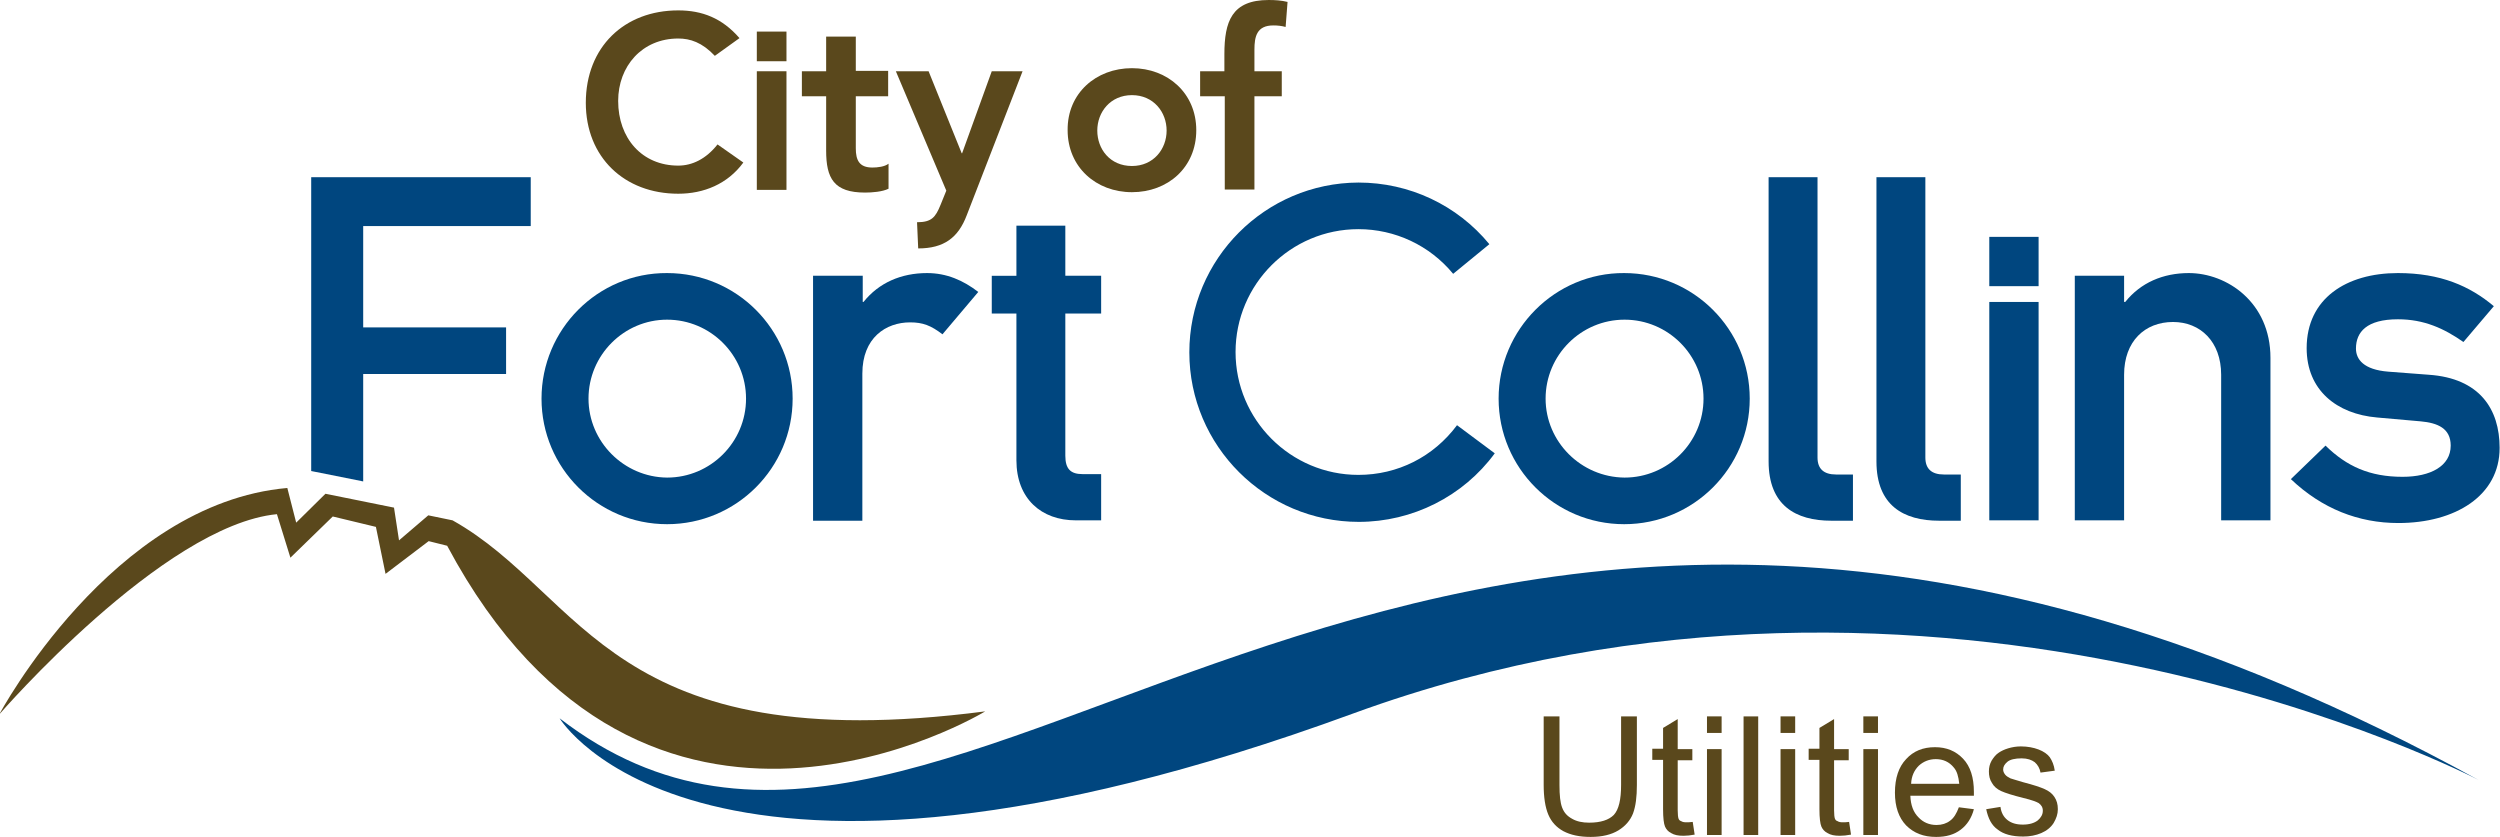
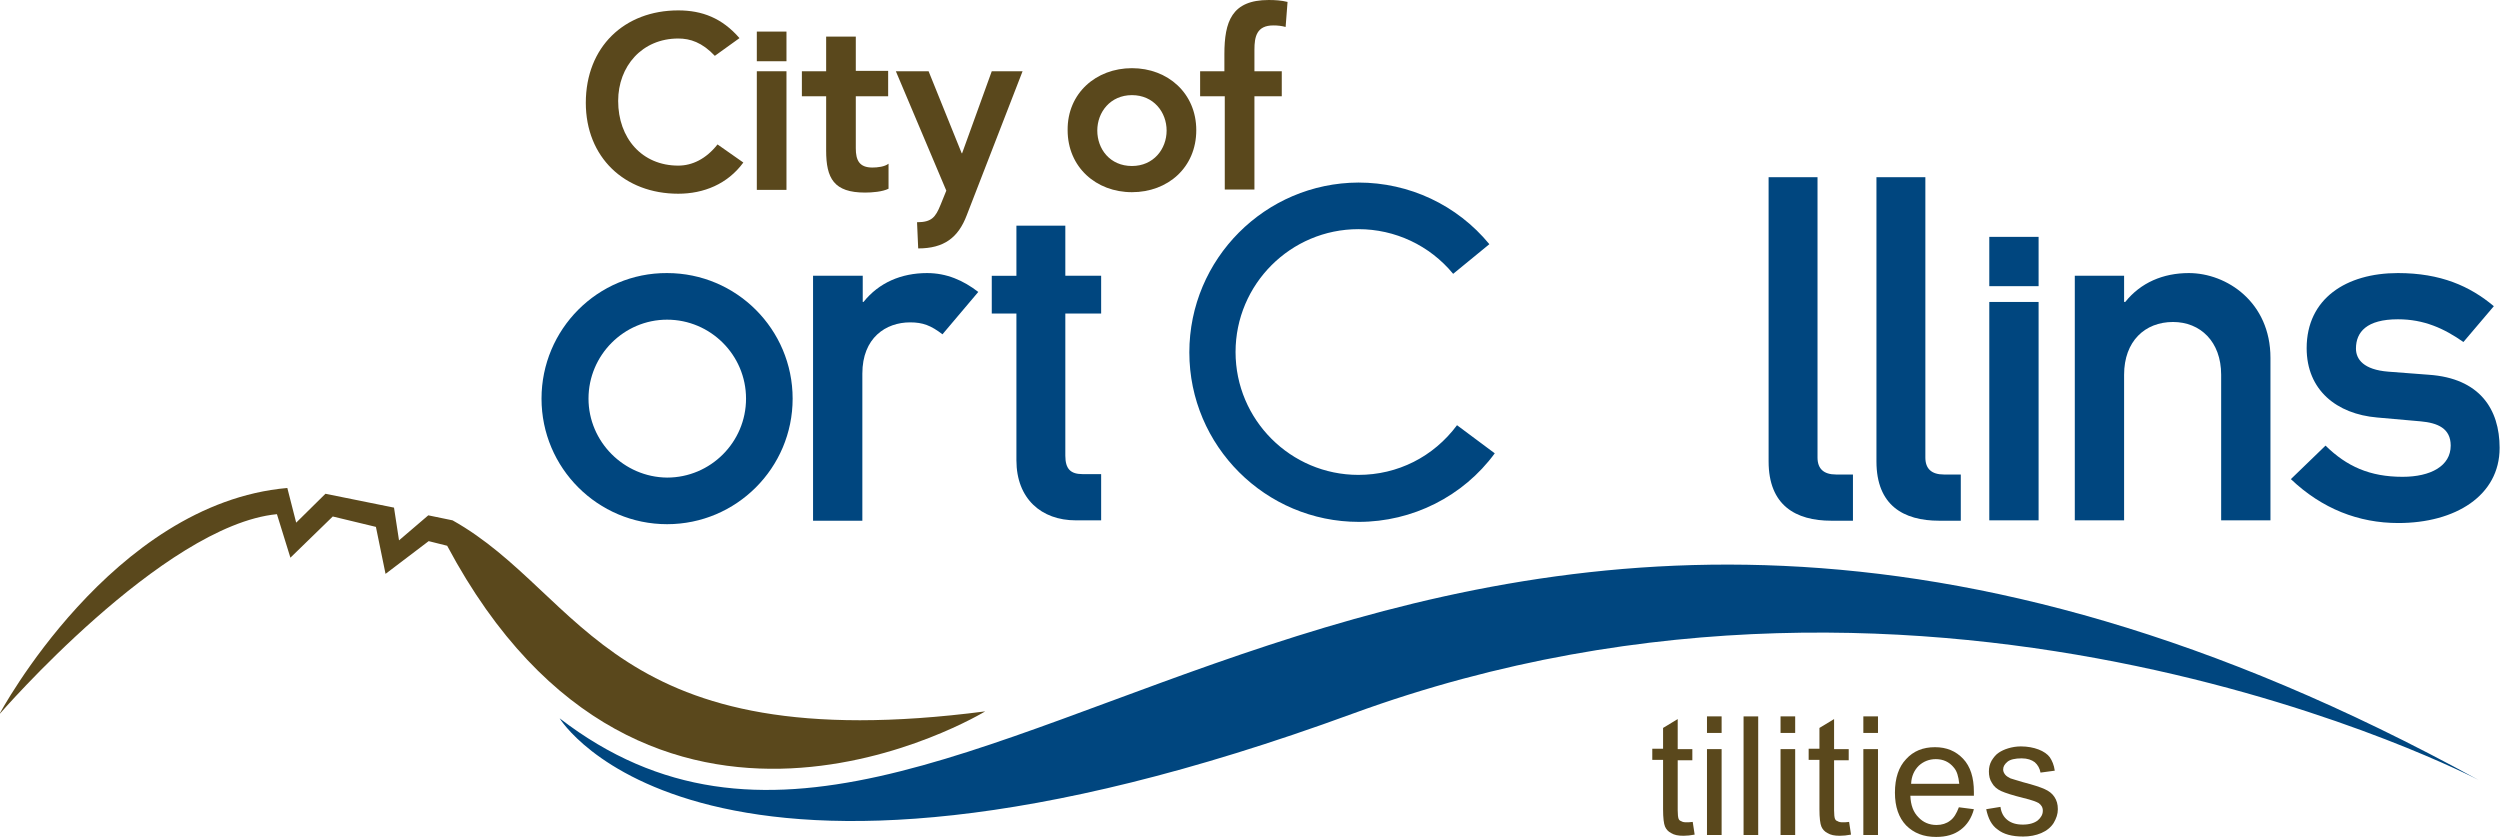
<svg xmlns="http://www.w3.org/2000/svg" enable-background="new 0 0 649.1 217.3" version="1.1" viewBox="0 0 649.1 217.3" xml:space="preserve">
  <style type="text/css">
	.st0{fill:#5A481C;}
	.st1{fill:#00467F;}
</style>
  <path class="st0" d="m185.6 14.5c-3.3-3.5-6.4-4.5-9.5-4.5-9.4 0-15.6 7.2-15.6 16.2 0 9.7 6.2 16.8 15.6 16.8 3.6 0 7.2-1.7 10.2-5.5l6.7 4.7c-4.1 5.6-10.3 8.1-16.9 8.1-14 0-24-9.5-24-23.6 0-14.5 10-24 24-24 6.2 0 11.4 2 15.9 7.2l-6.4 4.6z" />
  <path class="st0" d="m208.2 25v-6.5h6.3v-9h7.7v8.9h8.4v6.6h-8.4v13.5c0 3.1 0.9 5 4.3 5 1.3 0 3.2-0.2 4.2-1v6.5c-1.6 0.8-4.3 1-6.1 1-8.1 0-10.1-3.7-10.1-10.9v-14.1h-6.3z" />
  <path class="st0" d="m238.1 57.7c3.8 0 4.8-1.3 6.1-4.5l1.5-3.7-13.1-31h8.5l8.6 21.3h0.1l7.7-21.3h8l-14.5 37.4c-2.2 5.8-5.9 8.6-12.6 8.6l-0.3-6.8z" />
  <path class="st0" d="m293.9 17.7c9.3 0 16.7 6.5 16.7 16.1 0 9.7-7.4 16.1-16.7 16.1s-16.7-6.5-16.7-16.1c-0.1-9.6 7.4-16.1 16.7-16.1zm0 25.4c5.6 0 9-4.4 9-9.2s-3.4-9.2-9-9.2-9 4.4-9 9.2 3.3 9.2 9 9.2z" />
  <path class="st0" d="m317.9 25h-6.3v-6.5h6.3v-4.4c0-8.5 1.9-14.1 11.5-14.1 1.7 0 3.3 0.1 4.9 0.5l-0.5 6.5c-1.1-0.3-2.1-0.4-3.2-0.4-4.3 0-4.9 2.9-4.9 6.3v5.6h7.1v6.5h-7.1v24.2h-7.7v-24.2z" />
  <path class="st1" d="m603.8 115.7c5.5 5.4 11.5 8.1 20 8.1 7.3 0 12.5-2.8 12.5-8.1 0-4.5-3.4-5.9-7.8-6.3l-11.3-1c-10.5-0.9-18.3-7.1-18.3-18 0-12.9 10.3-19.5 23.7-19.5 11.1 0 18.7 3.4 24.9 8.6l-7.9 9.3c-5-3.5-10.2-5.9-17-5.9-8.1 0-10.9 3.3-10.9 7.6 0 2.8 2 5.5 8.4 6l10.5 0.8c13.2 0.9 18.4 8.9 18.4 19 0 12.4-11.5 19.5-26.3 19.5-10.3 0-19.8-3.7-27.9-11.4l9-8.7z" />
  <path class="st1" d="m263.8 58.6h12.8v13h9.3v9.8h-9.3v36.9c0 3.5 1.4 4.8 4.5 4.8h4.8v12h-6.6c-8.9 0-15.4-5.6-15.4-15.6v-38.1h-6.4v-9.8h6.4v-13z" />
  <path class="st1" d="M459.1,46h12.8v72.8c0,2.9,1.6,4.4,4.8,4.4h4.4v12h-5.6c-9.3,0-16.3-4-16.3-15.4V46z" />
  <path class="st1" d="M487.1,46h12.8v72.8c0,2.9,1.6,4.4,4.8,4.4h4.4v12h-5.6c-9.3,0-16.3-4-16.3-15.4V46z" />
  <rect class="st1" x="516.5" y="78.4" width="12.8" height="56.7" />
  <rect class="st1" x="516.5" y="61.5" width="12.8" height="12.8" />
  <rect class="st0" x="196.5" y="18.5" width="7.7" height="30.8" />
  <rect class="st0" x="196.5" y="8.2" width="7.7" height="7.7" />
  <path class="st1" d="m538.7 71.6h12.8v6.8h0.3c4-5 9.8-7.5 16.5-7.5 9.9 0 21.2 7.6 21.2 22v42.2h-12.8v-37.8c0-8.6-5.4-13.7-12.5-13.7-7.3 0-12.7 5-12.7 13.7v37.8h-12.8v-63.5z" />
  <path class="st1" d="m211.2 71.6h12.8v6.8h0.2c4-5 9.8-7.5 16.5-7.5 5.1 0 9.4 1.9 13.3 4.9l-9.3 11c-3-2.3-5.1-3.1-8.4-3.1-6.3 0-12.4 4-12.4 13.3v38.2h-12.8v-63.6z" />
-   <path class="st1" d="m389.1 103.5c0 18 14.6 32.6 32.6 32.6s32.6-14.6 32.6-32.6-14.6-32.6-32.6-32.6c-17.9-0.1-32.6 14.6-32.6 32.6zm12.2 0c0-11.3 9.2-20.5 20.5-20.5s20.5 9.2 20.5 20.5-9.2 20.5-20.5 20.5c-11.3-0.1-20.5-9.3-20.5-20.5z" />
  <path class="st1" d="m308.8 91.5c0 24.3 19.8 44 44 44 13.9 0 27.1-6.6 35.3-17.8l-9.8-7.3c-6.1 8.2-15.4 12.9-25.6 12.9-17.6 0-31.9-14.3-31.9-31.9s14.3-31.9 31.9-31.9c9.5 0 18.5 4.2 24.6 11.6l9.4-7.7c-8.4-10.2-20.8-16-34-16-24.2 0.1-43.9 19.8-43.9 44.1z" />
  <path class="st1" d="m140.6 103.5c0 18 14.6 32.6 32.6 32.6s32.6-14.6 32.6-32.6-14.6-32.6-32.6-32.6c-18-0.1-32.6 14.6-32.6 32.6zm12.2 0c0-11.3 9.2-20.5 20.4-20.5 11.3 0 20.5 9.2 20.5 20.5s-9.2 20.5-20.5 20.5c-11.2-0.1-20.4-9.3-20.4-20.5z" />
  <path class="st0" d="m117.5 135.1l-6.3-1.3-7.6 6.5-1.3-8.5-17.8-3.6-7.6 7.5-2.3-9c-45.6 4-74.8 58.8-74.8 58.8s42.5-49.1 72.1-52l3.5 11.3 11-10.7 11.2 2.7 2.5 12.2 11.2-8.5 4.8 1.2c51.6 96.8 139.7 43 139.7 43-97.5 12.7-103.9-30.3-138.3-49.6z" />
-   <polygon class="st1" points="94.3 97.1 131.4 97.1 131.4 85 94.3 85 94.3 58.7 137.8 58.7 137.8 46 80.8 46 80.8 122.3 94.3 125" />
  <path class="st1" d="m145.3 186.5c104.7 80.7 220.2-136.7 498.2 16 0 0-139.4-73.1-292.3-17.2-169.3 62-205.9 1.2-205.9 1.2z" />
-   <path class="st0" d="m420.9 186h4.1v17.8c0 3.1-0.3 5.5-1 7.4-0.7 1.8-2 3.3-3.8 4.4s-4.2 1.7-7.2 1.7c-2.9 0-5.2-0.5-7.1-1.5-1.8-1-3.1-2.4-3.9-4.3s-1.2-4.5-1.2-7.7v-17.8h4.1v17.8c0 2.7 0.2 4.6 0.7 5.9s1.3 2.2 2.6 2.9c1.2 0.7 2.7 1 4.4 1 3 0 5.1-0.7 6.4-2 1.3-1.4 1.9-4 1.9-7.8v-17.8z" />
  <path class="st0" d="m439.5 213.4l0.5 3.3c-1.1 0.2-2 0.3-2.9 0.3-1.4 0-2.4-0.2-3.2-0.7-0.8-0.4-1.3-1-1.6-1.7s-0.5-2.2-0.5-4.5v-12.8h-2.8v-2.9h2.8v-5.4l3.8-2.3v7.8h3.8v2.9h-3.8v13c0 1.1 0.1 1.8 0.2 2.1s0.3 0.6 0.7 0.7c0.3 0.2 0.7 0.3 1.3 0.3 0.4 0 1 0 1.7-0.1z" />
  <path class="st0" d="m443.2 190.3v-4.3h3.8v4.3h-3.8zm0 26.5v-22.3h3.8v22.3h-3.8z" />
  <path class="st0" d="M452.7,216.8V186h3.8v30.8H452.7z" />
  <path class="st0" d="m462.3 190.3v-4.3h3.8v4.3h-3.8zm0 26.5v-22.3h3.8v22.3h-3.8z" />
  <path class="st0" d="m480.1 213.4l0.5 3.3c-1.1 0.2-2 0.3-2.9 0.3-1.4 0-2.4-0.2-3.2-0.7-0.8-0.4-1.3-1-1.6-1.7s-0.5-2.2-0.5-4.5v-12.8h-2.8v-2.9h2.8v-5.4l3.8-2.3v7.8h3.8v2.9h-3.8v13c0 1.1 0.1 1.8 0.2 2.1s0.3 0.6 0.7 0.7c0.3 0.2 0.7 0.3 1.3 0.3 0.5 0 1 0 1.7-0.1z" />
  <path class="st0" d="m483.8 190.3v-4.3h3.8v4.3h-3.8zm0 26.5v-22.3h3.8v22.3h-3.8z" />
  <path class="st0" d="m508.6 209.6l3.9 0.5c-0.6 2.3-1.8 4.1-3.4 5.3-1.7 1.3-3.8 1.9-6.4 1.9-3.3 0-5.8-1-7.8-3-1.9-2-2.9-4.8-2.9-8.5 0-3.8 1-6.7 2.9-8.7 1.9-2.1 4.4-3.1 7.5-3.1 3 0 5.4 1 7.3 3s2.8 4.9 2.8 8.6v1h-16.5c0.1 2.5 0.8 4.3 2.1 5.6 1.2 1.3 2.8 2 4.7 2 1.4 0 2.6-0.4 3.5-1.1 1-0.7 1.7-1.9 2.3-3.5zm-12.4-6.1h12.5c-0.2-1.9-0.6-3.3-1.4-4.2-1.2-1.5-2.8-2.2-4.7-2.2-1.7 0-3.2 0.6-4.4 1.7-1.2 1.2-1.9 2.7-2 4.7z" />
  <path class="st0" d="m515.7 210.1l3.7-0.6c0.2 1.5 0.8 2.6 1.8 3.4s2.3 1.2 4 1.2 3-0.4 3.9-1.1c0.8-0.7 1.3-1.5 1.3-2.5 0-0.9-0.4-1.5-1.1-2-0.5-0.3-1.8-0.8-3.9-1.3-2.8-0.7-4.7-1.3-5.8-1.8s-1.9-1.2-2.4-2.1c-0.6-0.9-0.8-1.9-0.8-3 0-1 0.2-1.9 0.7-2.8 0.5-0.8 1.1-1.6 1.9-2.1 0.6-0.4 1.4-0.8 2.4-1.1s2.1-0.5 3.3-0.5c1.7 0 3.3 0.3 4.6 0.8s2.3 1.2 2.9 2c0.6 0.9 1.1 2 1.3 3.5l-3.7 0.5c-0.2-1.1-0.7-2-1.5-2.7-0.8-0.6-1.9-1-3.4-1-1.7 0-3 0.3-3.7 0.9s-1.1 1.2-1.1 2c0 0.5 0.2 0.9 0.5 1.3s0.8 0.7 1.4 1c0.4 0.1 1.5 0.5 3.3 1 2.7 0.7 4.5 1.3 5.6 1.8s1.9 1.1 2.5 2 0.9 1.9 0.9 3.2-0.4 2.4-1.1 3.6c-0.7 1.1-1.8 2-3.2 2.6s-3 0.9-4.7 0.9c-2.9 0-5.1-0.6-6.6-1.8-1.6-1.1-2.5-2.9-3-5.3z" />
</svg>